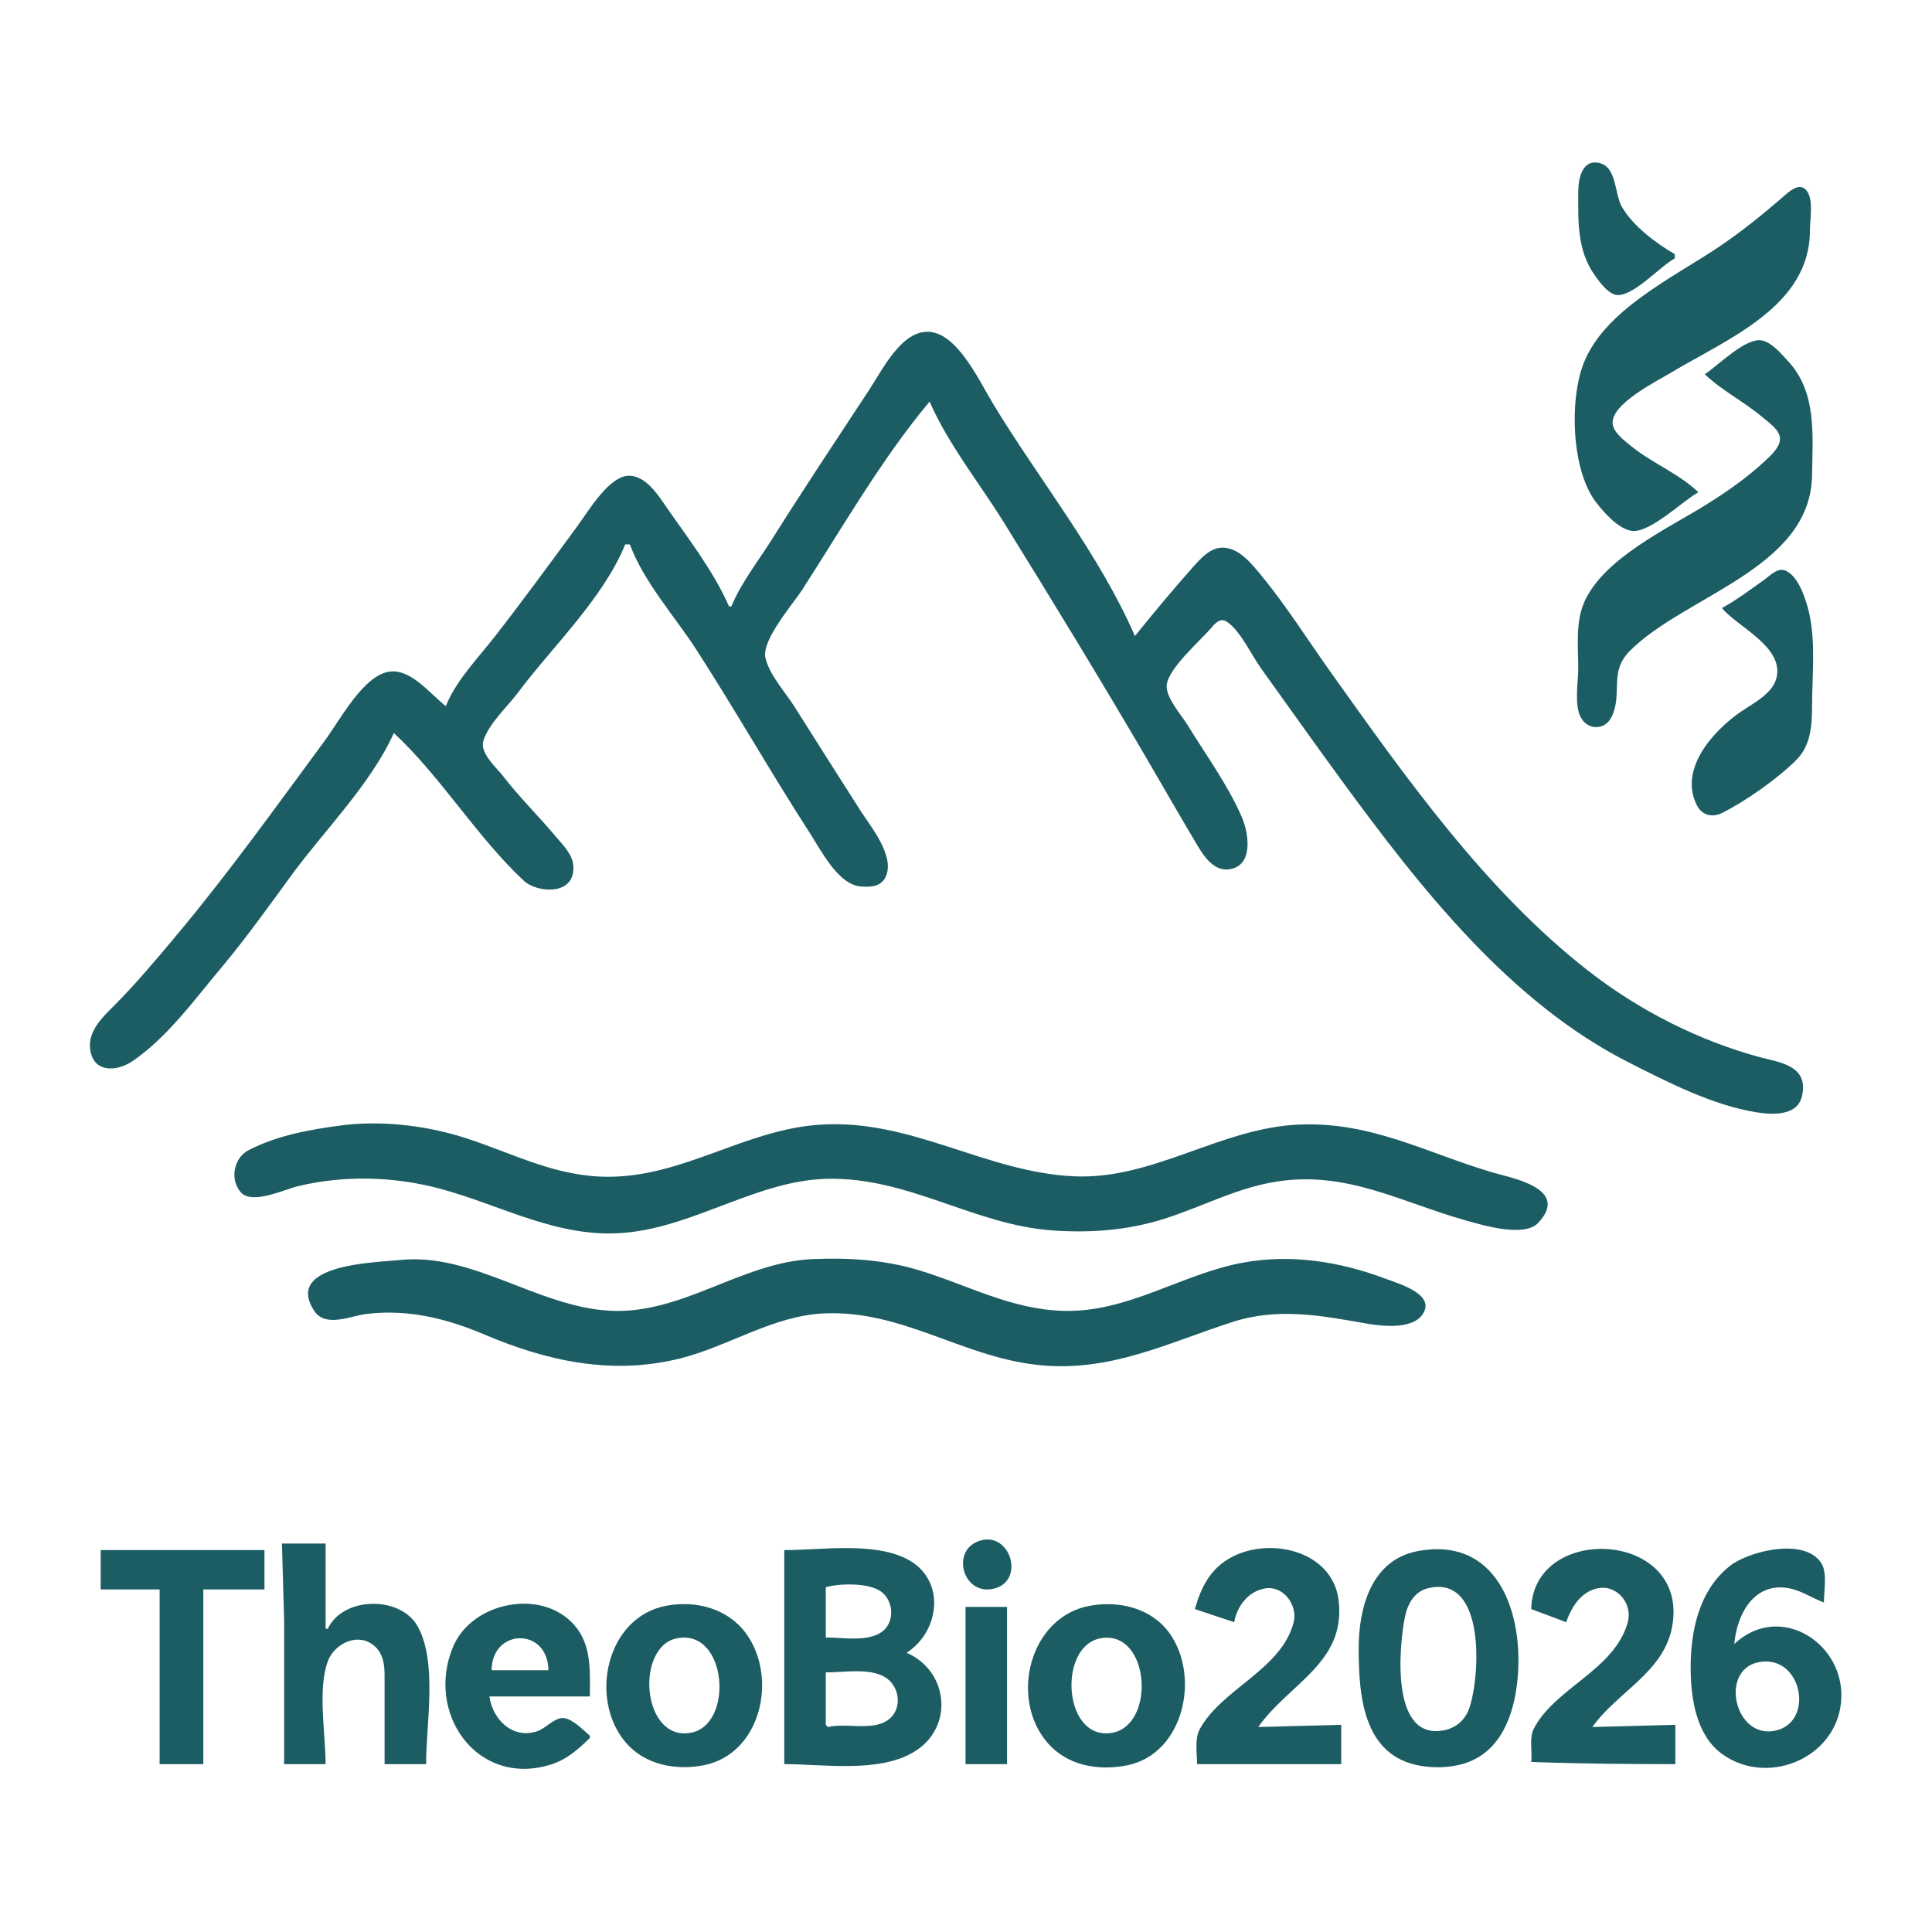
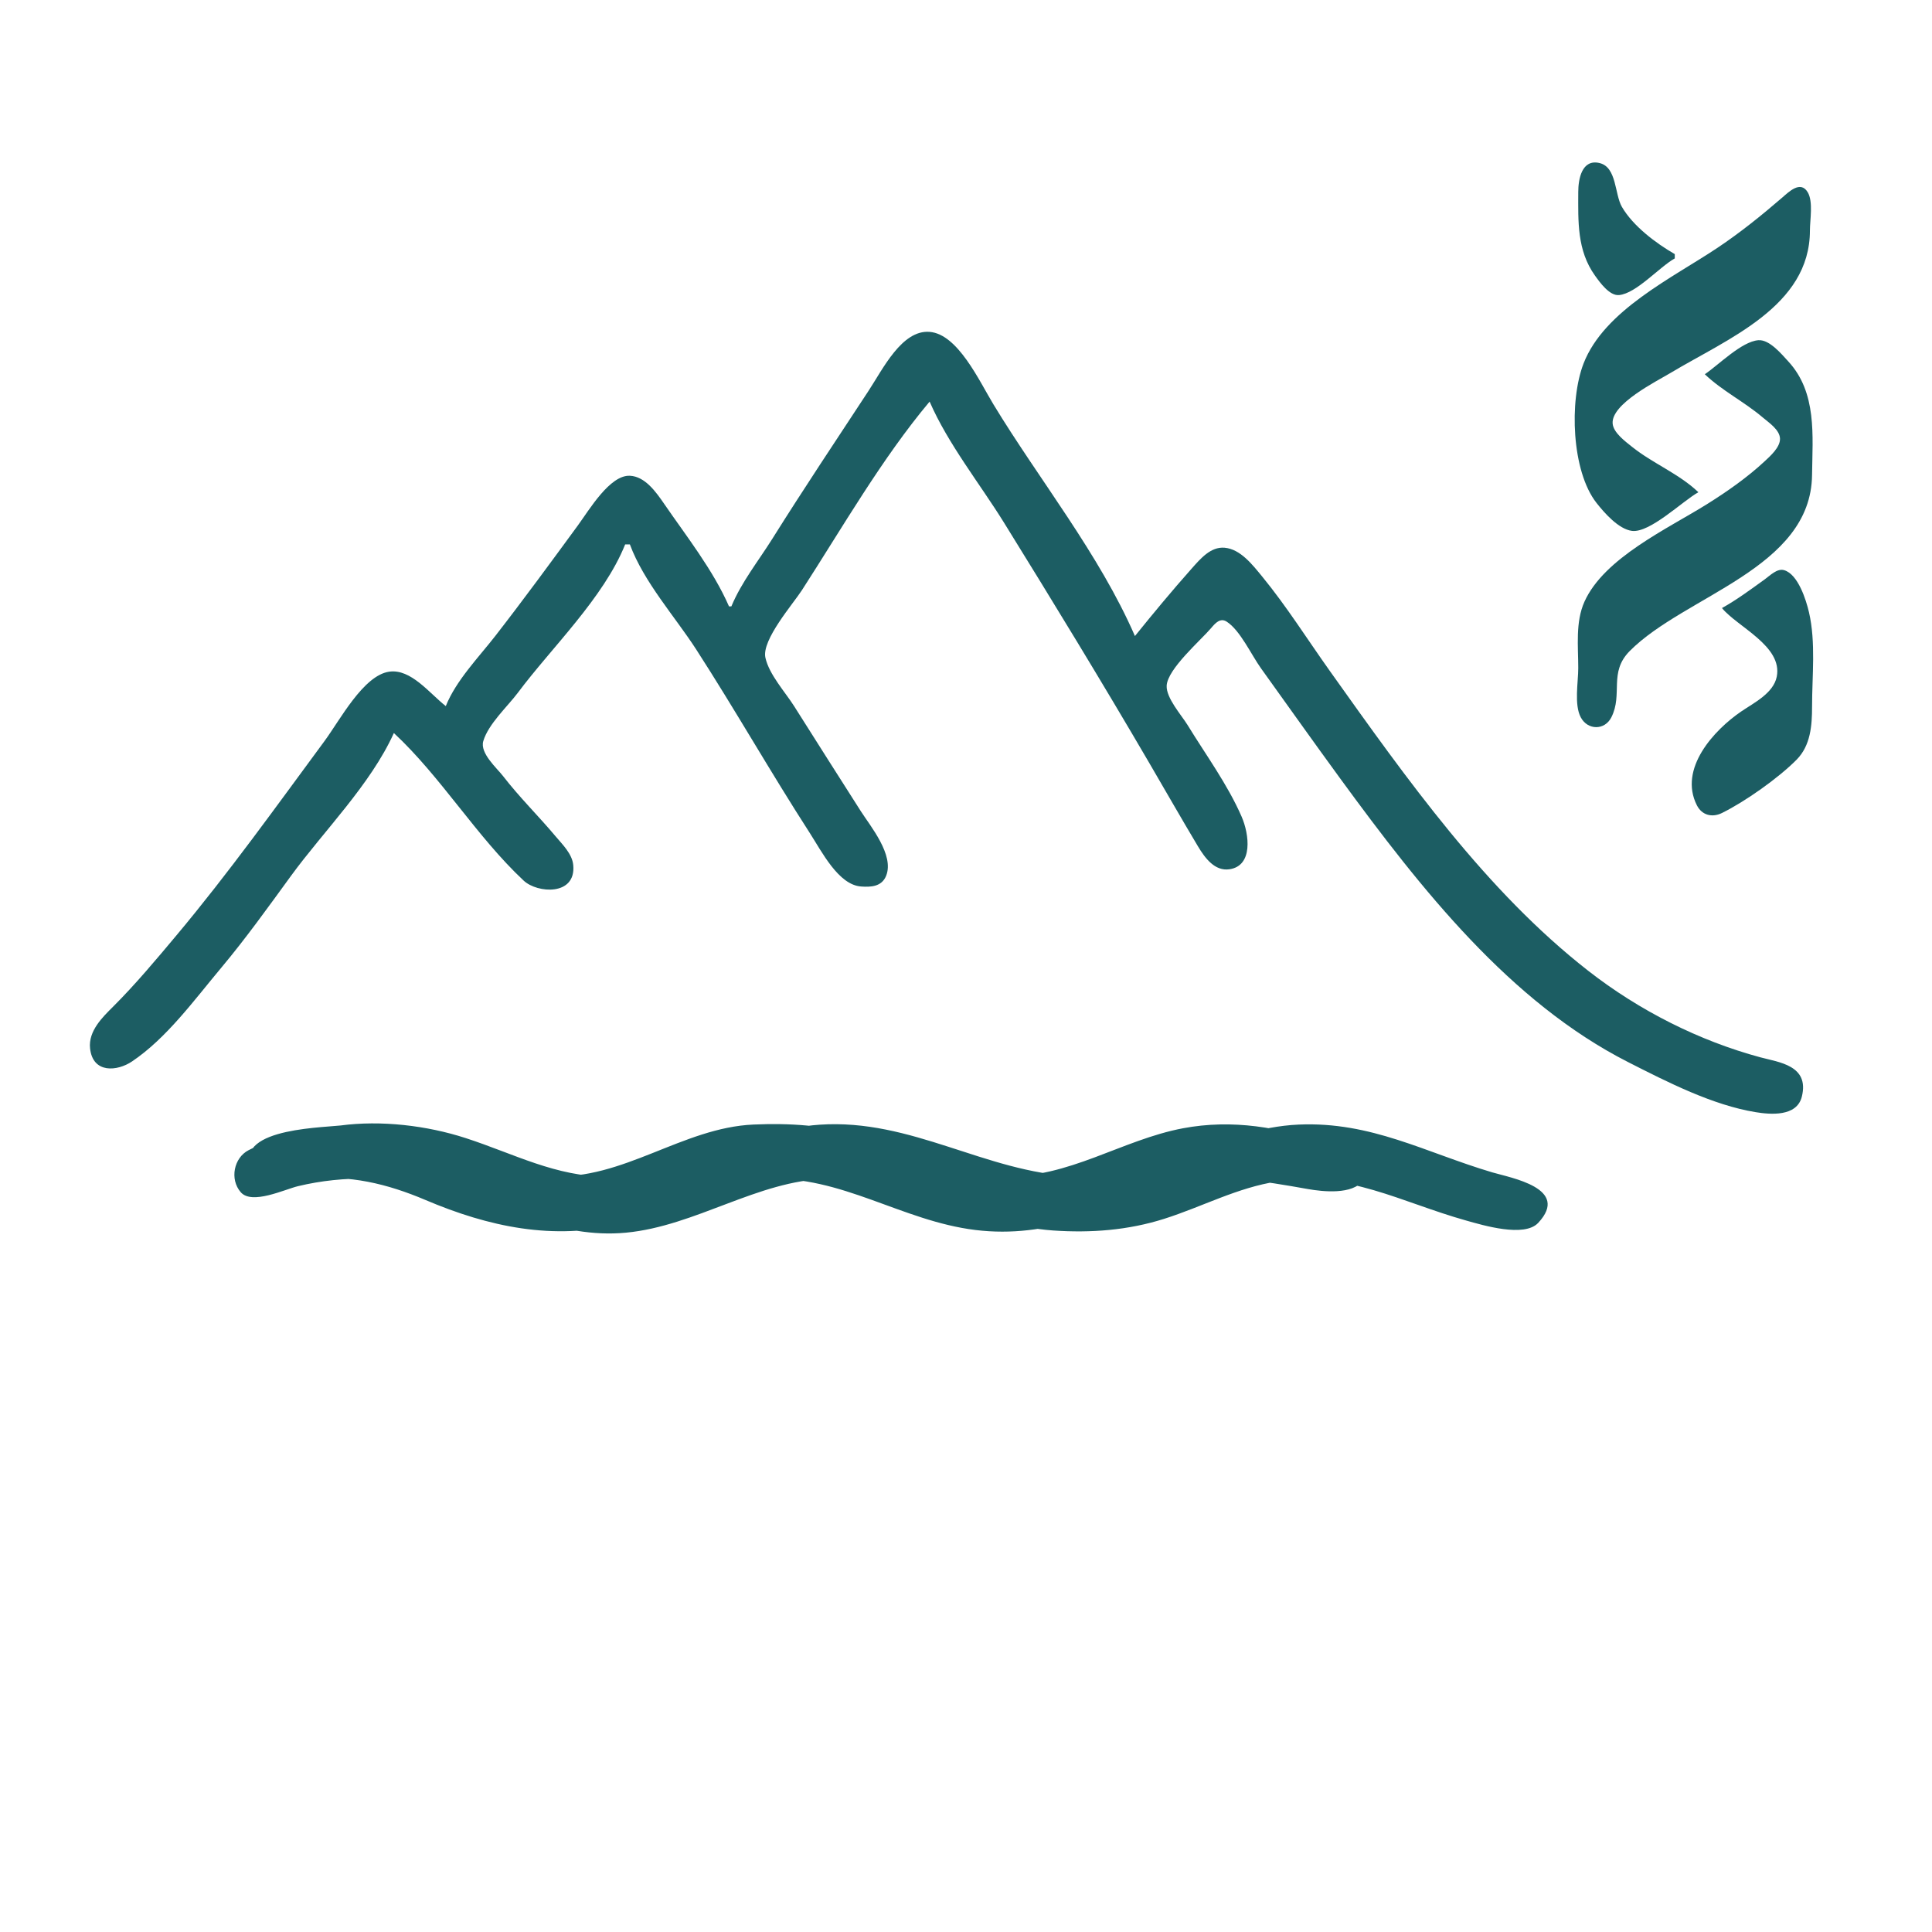
<svg xmlns="http://www.w3.org/2000/svg" version="1.1" id="svg2" width="512" height="512" viewBox="0 0 512 512">
  <defs id="defs6" />
  <g id="g8">
    <g id="g1489" transform="matrix(1.037,0,0,1.037,-3.724,1.498)">
      <path style="fill:#1c5d63;stroke:none;stroke-width:0.644" d="m 190.494,153.523 h -0.603 c -4.055,-9.296 -10.937,-17.998 -16.54,-26.167 -2.168,-3.159 -4.94,-7.04 -8.791,-7.218 -5.122,-0.237 -10.397,8.739 -13.317,12.726 -6.945,9.482 -13.905,18.989 -21.092,28.233 -4.196,5.397 -9.999,11.331 -12.636,17.904 -4.146,-3.236 -8.911,-9.608 -14.475,-8.794 -6.595,0.964 -12.559,12.362 -16.532,17.746 -12.343,16.726 -24.532,33.769 -37.774,49.58 -5.224,6.237 -10.566,12.625 -16.261,18.301 -2.603,2.595 -6.343,6.171 -5.868,10.621 0.699,6.549 7.003,5.854 10.692,3.379 8.855,-5.941 15.878,-15.658 22.896,-24.037 6.223,-7.43 12.005,-15.513 17.764,-23.413 8.336,-11.435 20.325,-23.301 26.288,-36.497 12.084,11.235 21.104,26.427 33.173,37.717 3.487,3.262 13.42,3.945 12.668,-3.975 -0.274,-2.89 -2.809,-5.313 -4.457,-7.28 -4.397,-5.247 -9.256,-9.993 -13.467,-15.444 -1.595,-2.065 -5.978,-5.868 -5.068,-8.952 1.299,-4.402 6.25,-8.891 8.864,-12.395 8.544,-11.45 21.911,-24.204 27.395,-37.874 h 1.206 c 3.57,9.641 11.52,18.433 16.958,26.856 9.932,15.385 19.045,31.437 28.974,46.826 3.14,4.866 7.368,13.341 13.176,13.742 2.384,0.165 5.252,0.103 6.388,-2.765 2.1,-5.3 -4.021,-12.636 -6.48,-16.486 -5.706,-8.935 -11.384,-17.891 -17.053,-26.856 -2.239,-3.54 -6.407,-8.094 -7.334,-12.395 -0.973,-4.519 7.044,-13.676 9.329,-17.215 10.448,-16.184 20.443,-33.653 32.639,-48.203 4.753,10.897 12.869,21.017 19.045,30.988 12.551,20.263 24.989,40.636 37.047,61.287 4.154,7.115 8.245,14.284 12.467,21.346 1.859,3.111 4.353,6.416 8.039,5.897 6.128,-0.862 5.1,-8.959 3.131,-13.471 -3.592,-8.23 -9.206,-15.877 -13.818,-23.413 -1.492,-2.438 -5.484,-6.879 -5.329,-10.037 0.21,-4.283 8.772,-11.66 11.364,-14.726 1.08,-1.277 2.335,-2.676 3.946,-1.655 3.459,2.191 6.314,8.491 8.803,11.957 6.761,9.418 13.466,18.883 20.299,28.233 20.715,28.345 43.394,57.075 73.535,72.401 10.077,5.123 21.575,10.988 32.569,12.781 3.659,0.597 10.503,1.248 11.801,-3.955 1.999,-8.016 -5.882,-8.79 -10.595,-10.061 -15.537,-4.192 -30.861,-11.857 -44.029,-22.142 -26.071,-20.364 -46.213,-48.8 -65.977,-76.568 -5.701,-8.01 -11.081,-16.553 -17.256,-24.091 -2.571,-3.139 -5.624,-7.077 -9.65,-7.426 -3.542,-0.306 -6.125,2.741 -8.444,5.353 -4.975,5.603 -9.746,11.35 -14.475,17.213 -9.151,-21.001 -24.478,-39.94 -36.173,-59.221 -3.666,-6.045 -9.086,-17.932 -16.3,-18.51 -7.075,-0.566 -11.953,9.508 -15.605,15.067 -8.263,12.578 -16.611,25.09 -24.63,37.874 -3.501,5.581 -7.843,11.002 -10.428,17.215" id="path348" />
      <path d="m 431.589,64.593 v -1.096 c -4.827,-2.777 -10.676,-7.185 -13.505,-12.06 -1.892,-3.26 -1.291,-10.126 -5.689,-11.206 -4.588,-1.126 -5.468,4.172 -5.473,7.369 -0.013,7.526 -0.348,14.929 4.27,21.379 1.232,1.722 3.711,5.211 6.146,4.985 4.43,-0.412 10.291,-7.162 14.252,-9.37 m 6.03,59.751 c -4.937,-4.729 -11.664,-7.35 -16.985,-11.627 -1.675,-1.346 -4.728,-3.569 -4.924,-5.914 -0.418,-5.018 11.179,-10.774 14.783,-12.937 14.567,-8.745 35.623,-16.986 35.631,-36.399 0.001,-2.724 0.878,-7.371 -0.564,-9.785 -1.848,-3.097 -4.837,-0.08 -6.563,1.409 -5.289,4.563 -10.633,8.87 -16.445,12.761 -11.473,7.683 -29,15.978 -34.278,29.602 -3.696,9.54 -3.059,27.53 3.316,35.631 1.979,2.516 5.625,6.689 9.035,7.137 4.596,0.604 12.966,-7.636 16.993,-9.878 m 1.645,-30.149 c 4.397,4.211 10.143,7.064 14.8,11.037 1.543,1.316 4.343,3.139 4.415,5.41 0.07,2.195 -2.453,4.436 -3.915,5.795 -4.49,4.17 -9.567,7.718 -14.752,10.964 -9.962,6.238 -26.249,13.691 -31.298,24.9 -2.347,5.211 -1.592,11.435 -1.592,16.993 0,3.587 -1.082,9.345 0.646,12.584 1.77,3.319 6.107,3.355 7.81,0 3.027,-5.959 -0.755,-11.464 4.708,-16.961 14.131,-14.22 46.3,-21.056 46.584,-44.958 0.12,-10.081 1.302,-21.05 -6.079,-29.052 -1.709,-1.852 -4.796,-5.613 -7.623,-5.41 -4.28,0.307 -10.185,6.324 -13.704,8.698 m 4.385,59.751 c 3.905,4.797 15.561,9.705 14.001,17.541 -0.843,4.233 -5.842,6.678 -9.067,8.877 -6.95,4.739 -16.106,14.629 -11.337,24.003 1.298,2.551 3.918,3.179 6.404,1.953 5.91,-2.914 14.416,-8.919 19.069,-13.619 3.585,-3.621 3.953,-8.749 3.954,-13.54 5.5e-4,-7.845 0.992,-16.441 -0.783,-24.119 -0.732,-3.167 -2.791,-9.752 -6.365,-10.782 -1.778,-0.513 -3.607,1.388 -4.912,2.327 -3.564,2.564 -7.123,5.221 -10.963,7.359" style="fill:#1c5d63;stroke:none;stroke-width:0.548" id="path470" />
-       <path d="m 254.249,392.224 c -8.136,2.235 -4.492,14.859 3.898,12.151 7.225,-2.331 3.594,-14.209 -3.898,-12.151 m -178.607,0.795 0.558,19.535 v 36.838 h 10.605 c 0,-7.705 -2.085,-18.972 0.541,-26.233 1.721,-4.759 8.065,-7.676 12.17,-3.751 2.577,2.463 2.358,6.066 2.358,9.333 v 20.651 h 10.605 c 0,-10.236 2.945,-25.967 -2.121,-35.161 -4.374,-7.94 -19.09,-7.749 -22.996,0.556 H 86.805 V 393.019 H 75.642 m 233.305,16.744 10.047,3.349 c 0.735,-4.069 3.531,-7.839 7.814,-8.613 4.743,-0.856 8.482,4.271 7.385,8.613 -3.068,12.15 -18.47,17.04 -24.03,27.399 -1.313,2.447 -0.658,6.186 -0.658,8.881 h 36.838 v -10.047 l -21.21,0.558 c 7.84,-11.122 22.485,-16.413 20.549,-32.372 -1.528,-12.593 -17.327,-16.297 -27.246,-11.088 -5.495,2.886 -7.872,7.625 -9.488,13.32 m 85.954,0 8.93,3.349 c 1.299,-3.746 3.654,-7.628 7.814,-8.611 5.08,-1.2 9.236,3.806 7.93,8.611 -3.329,12.246 -18.689,16.777 -24.055,27.301 -1.179,2.311 -0.3,5.863 -0.619,8.42 12.852,0.47 25.665,0.558 36.838,0.558 v -10.047 l -21.21,0.558 c 6.304,-8.948 18.278,-13.949 20.392,-25.675 4.453,-24.697 -35.548,-26.524 -36.02,-4.465 M 29.316,394.693 v 10.047 H 44.386 v 44.652 H 55.549 V 404.74 H 71.177 V 394.693 H 29.316 m 174.699,0 v 54.698 c 10.059,0 23.865,2.271 32.931,-2.993 10.572,-6.139 9.142,-20.804 -1.674,-25.472 8.574,-5.453 10.188,-18.849 0,-24.001 -8.648,-4.373 -21.848,-2.232 -31.256,-2.232 m 161.862,0.261 c -11.86,2.237 -15.07,14.482 -15.07,24.855 0,12.815 1.315,28.509 17.302,30.22 2.68,0.287 5.161,0.203 7.814,-0.332 9.931,-2.002 13.923,-10.734 15.221,-19.842 2.422,-16.994 -3.751,-38.961 -25.268,-34.902 m 80.931,23.739 c 0.561,-7.048 4.528,-15.203 12.837,-14.413 3.8,0.362 6.607,2.507 10.047,3.808 0,-2.777 0.899,-7.474 -0.574,-9.921 -4.13,-6.867 -18.599,-3.219 -23.377,0.521 -8.069,6.317 -10.206,16.971 -10.094,26.702 0.085,7.418 1.485,16.507 7.82,21.25 11.407,8.54 29.042,1.563 30.593,-12.878 1.612,-15.012 -15.559,-26.131 -27.252,-15.07 m -232.188,-1.674 v -12.837 c 3.534,-1.016 10.736,-1.148 13.929,0.972 3.396,2.254 3.851,7.811 0.508,10.356 -3.594,2.737 -10.19,1.509 -14.438,1.509 m 154.048,-12.617 c 14.546,-3.342 13.209,22.133 10.479,30.478 -1.011,3.093 -3.355,5.245 -6.572,5.87 -13.571,2.636 -11.5,-20.963 -9.993,-28.754 0.666,-3.448 2.395,-6.746 6.086,-7.594 M 154.34,442.694 v -0.558 c -1.699,-1.449 -4.378,-4.293 -6.698,-4.518 -2.269,-0.22 -4.574,2.612 -6.698,3.34 -6.316,2.166 -11.467,-2.964 -12.279,-8.869 h 25.675 c 0,-6.414 0.532,-13.219 -4.091,-18.367 -8.42,-9.377 -26.008,-5.684 -30.811,5.53 -7.269,16.969 5.985,36.09 24.855,30.266 4.053,-1.251 7.095,-3.896 10.047,-6.824 m 19.535,-33.786 c -15.33,2.873 -19.847,23.763 -10.421,34.894 4.864,5.744 12.776,7.267 19.91,5.887 14.824,-2.867 19.097,-22.587 10.821,-33.786 -4.674,-6.324 -12.803,-8.402 -20.309,-6.995 m 108.28,-0.002 c -15.387,2.775 -20.653,23.472 -10.979,34.896 5.086,6.006 13.095,7.368 20.468,5.889 14.479,-2.904 18.773,-22.714 10.807,-33.787 -4.602,-6.397 -12.835,-8.343 -20.296,-6.997 m -31.814,0.299 v 40.186 h 10.605 v -40.186 h -10.605 m -106.606,16.186 h -14.512 c 0.097,-10.832 14.42,-10.964 14.512,0 m 32.931,-8.182 c 12.837,-2.421 14.558,22.296 3.349,24.182 -12.47,2.098 -14.134,-22.148 -3.349,-24.182 m 108.28,-0.004 c 12.56,-2.114 14.078,22.287 2.791,24.187 -12.537,2.109 -13.891,-22.319 -2.791,-24.187 m 168.002,6.146 c 11.067,-2.252 14.534,15.141 4.465,17.449 -10.509,2.408 -14.499,-15.406 -4.465,-17.449 m -237.77,16.552 -0.558,-0.558 v -13.396 c 4.499,0 11.04,-1.194 15.062,1.166 4.013,2.355 4.689,8.56 0.542,11.192 -4.04,2.565 -10.476,0.507 -15.045,1.595 z" style="fill:#1c5d63;stroke:none;stroke-width:0.558" id="path521" />
-       <path d="m 90.604,286.183 c -7.981,1.061 -16.275,2.563 -23.511,6.322 -3.733,1.939 -4.855,7.396 -1.985,10.721 2.847,3.299 11.187,-0.707 14.639,-1.539 11.771,-2.835 24.509,-2.496 36.188,0.618 16.022,4.273 30.414,12.904 47.648,11.264 17.773,-1.691 33.648,-13.328 51.267,-13.761 20.983,-0.516 37.571,11.812 57.901,13.206 9.632,0.66 19.113,-0.052 28.348,-2.98 9.73,-3.083 18.743,-8.012 28.951,-9.552 17.955,-2.708 31.588,5.33 48.251,9.995 4.252,1.191 14.829,4.401 18.387,0.589 8.276,-8.867 -6.992,-11.497 -11.753,-12.909 -17.123,-5.077 -30.904,-13.02 -49.457,-12.208 -19.947,0.874 -37.17,14.102 -57.298,13.222 -22.787,-0.996 -41.608,-14.803 -65.139,-13.192 -19.134,1.311 -34.676,13.306 -54.027,13.306 -13.436,0 -24.02,-5.869 -36.444,-9.895 -9.914,-3.213 -21.597,-4.587 -31.966,-3.209 m 15.078,34.388 c -5.982,0.639 -29.62,0.971 -21.799,12.969 2.868,4.4 9.246,1.316 13.355,0.811 10.566,-1.298 20.499,1.149 30.157,5.256 16.075,6.835 32.709,10.452 50.061,6.095 12.468,-3.131 23.671,-10.924 36.791,-11.499 19.616,-0.86 34.787,10.753 53.679,13.073 18.776,2.306 33.435,-5.323 50.664,-10.882 11.648,-3.759 22.702,-1.618 34.379,0.431 3.873,0.68 11.329,1.453 14.027,-2.179 3.891,-5.236 -5.883,-8.004 -9.202,-9.256 -11.771,-4.443 -24.336,-6.458 -36.791,-4.11 -15.706,2.962 -29.252,12.8 -45.839,12.271 -13.434,-0.429 -24.272,-6.624 -36.791,-10.396 -8.844,-2.664 -17.954,-3.227 -27.141,-2.824 -18.172,0.797 -33.325,14.238 -51.87,13.189 -18.525,-1.048 -35.054,-14.937 -53.679,-12.948" style="fill:#1c5d63;stroke:none;stroke-width:0.603" id="path549" />
+       <path d="m 90.604,286.183 c -7.981,1.061 -16.275,2.563 -23.511,6.322 -3.733,1.939 -4.855,7.396 -1.985,10.721 2.847,3.299 11.187,-0.707 14.639,-1.539 11.771,-2.835 24.509,-2.496 36.188,0.618 16.022,4.273 30.414,12.904 47.648,11.264 17.773,-1.691 33.648,-13.328 51.267,-13.761 20.983,-0.516 37.571,11.812 57.901,13.206 9.632,0.66 19.113,-0.052 28.348,-2.98 9.73,-3.083 18.743,-8.012 28.951,-9.552 17.955,-2.708 31.588,5.33 48.251,9.995 4.252,1.191 14.829,4.401 18.387,0.589 8.276,-8.867 -6.992,-11.497 -11.753,-12.909 -17.123,-5.077 -30.904,-13.02 -49.457,-12.208 -19.947,0.874 -37.17,14.102 -57.298,13.222 -22.787,-0.996 -41.608,-14.803 -65.139,-13.192 -19.134,1.311 -34.676,13.306 -54.027,13.306 -13.436,0 -24.02,-5.869 -36.444,-9.895 -9.914,-3.213 -21.597,-4.587 -31.966,-3.209 c -5.982,0.639 -29.62,0.971 -21.799,12.969 2.868,4.4 9.246,1.316 13.355,0.811 10.566,-1.298 20.499,1.149 30.157,5.256 16.075,6.835 32.709,10.452 50.061,6.095 12.468,-3.131 23.671,-10.924 36.791,-11.499 19.616,-0.86 34.787,10.753 53.679,13.073 18.776,2.306 33.435,-5.323 50.664,-10.882 11.648,-3.759 22.702,-1.618 34.379,0.431 3.873,0.68 11.329,1.453 14.027,-2.179 3.891,-5.236 -5.883,-8.004 -9.202,-9.256 -11.771,-4.443 -24.336,-6.458 -36.791,-4.11 -15.706,2.962 -29.252,12.8 -45.839,12.271 -13.434,-0.429 -24.272,-6.624 -36.791,-10.396 -8.844,-2.664 -17.954,-3.227 -27.141,-2.824 -18.172,0.797 -33.325,14.238 -51.87,13.189 -18.525,-1.048 -35.054,-14.937 -53.679,-12.948" style="fill:#1c5d63;stroke:none;stroke-width:0.603" id="path549" />
    </g>
  </g>
</svg>